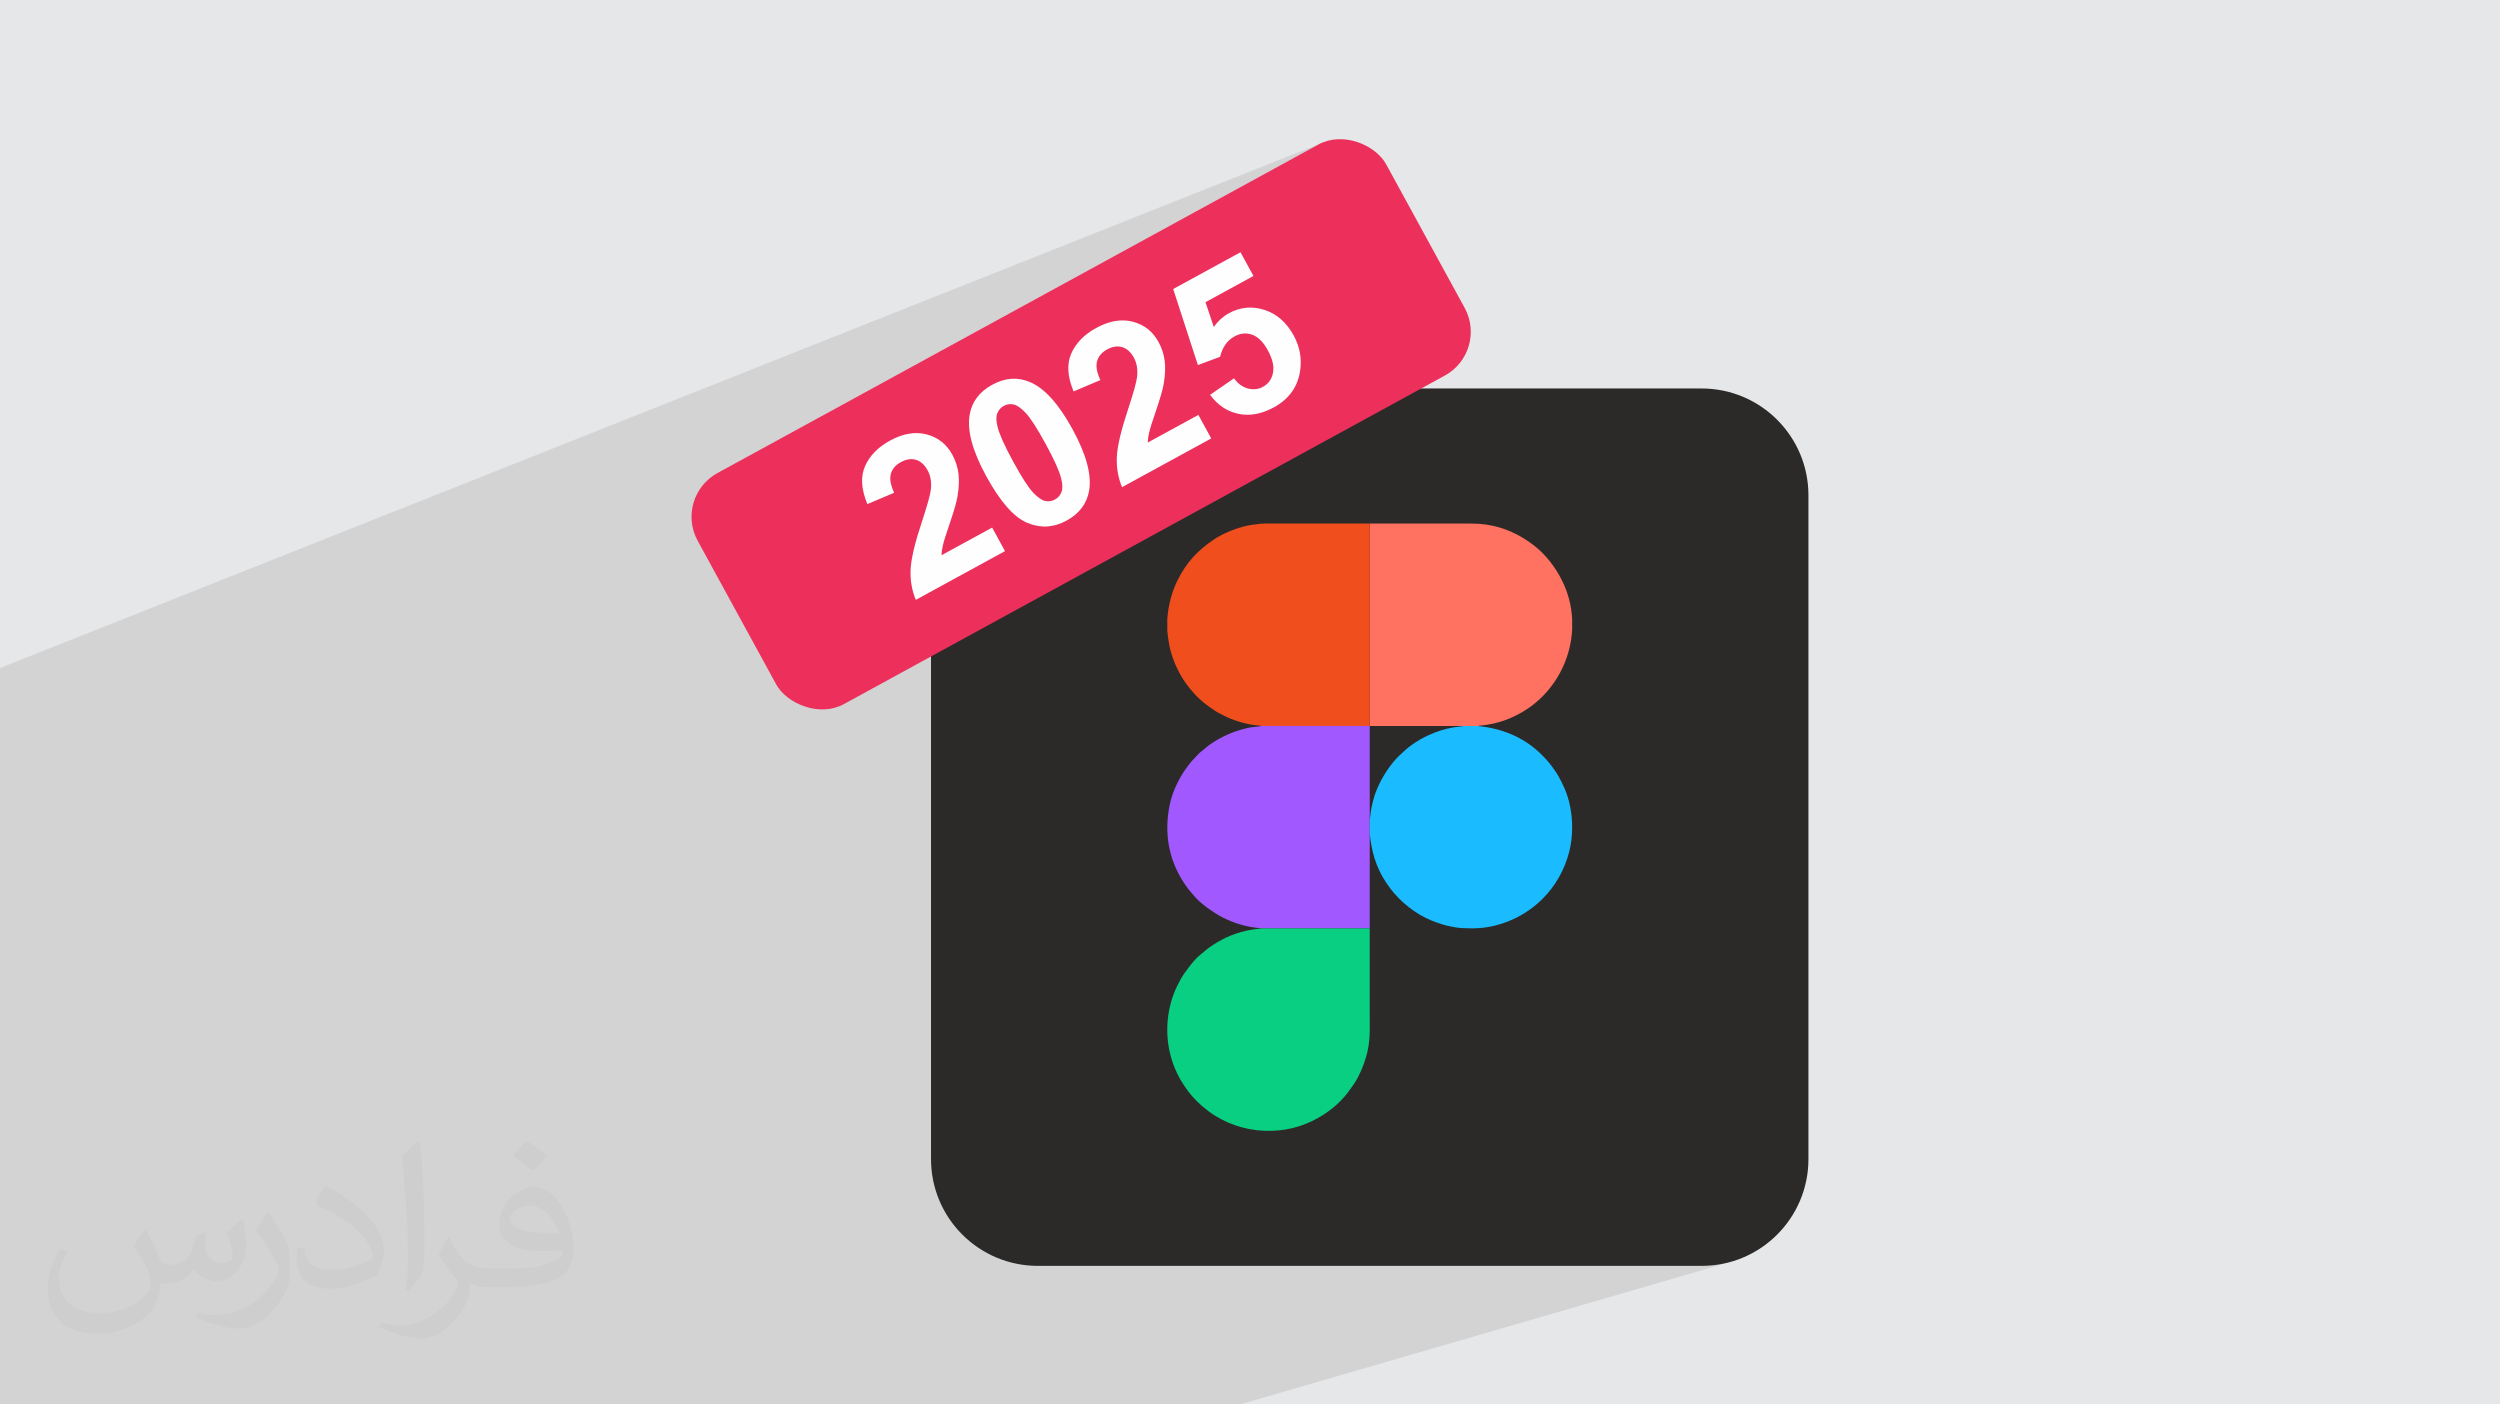
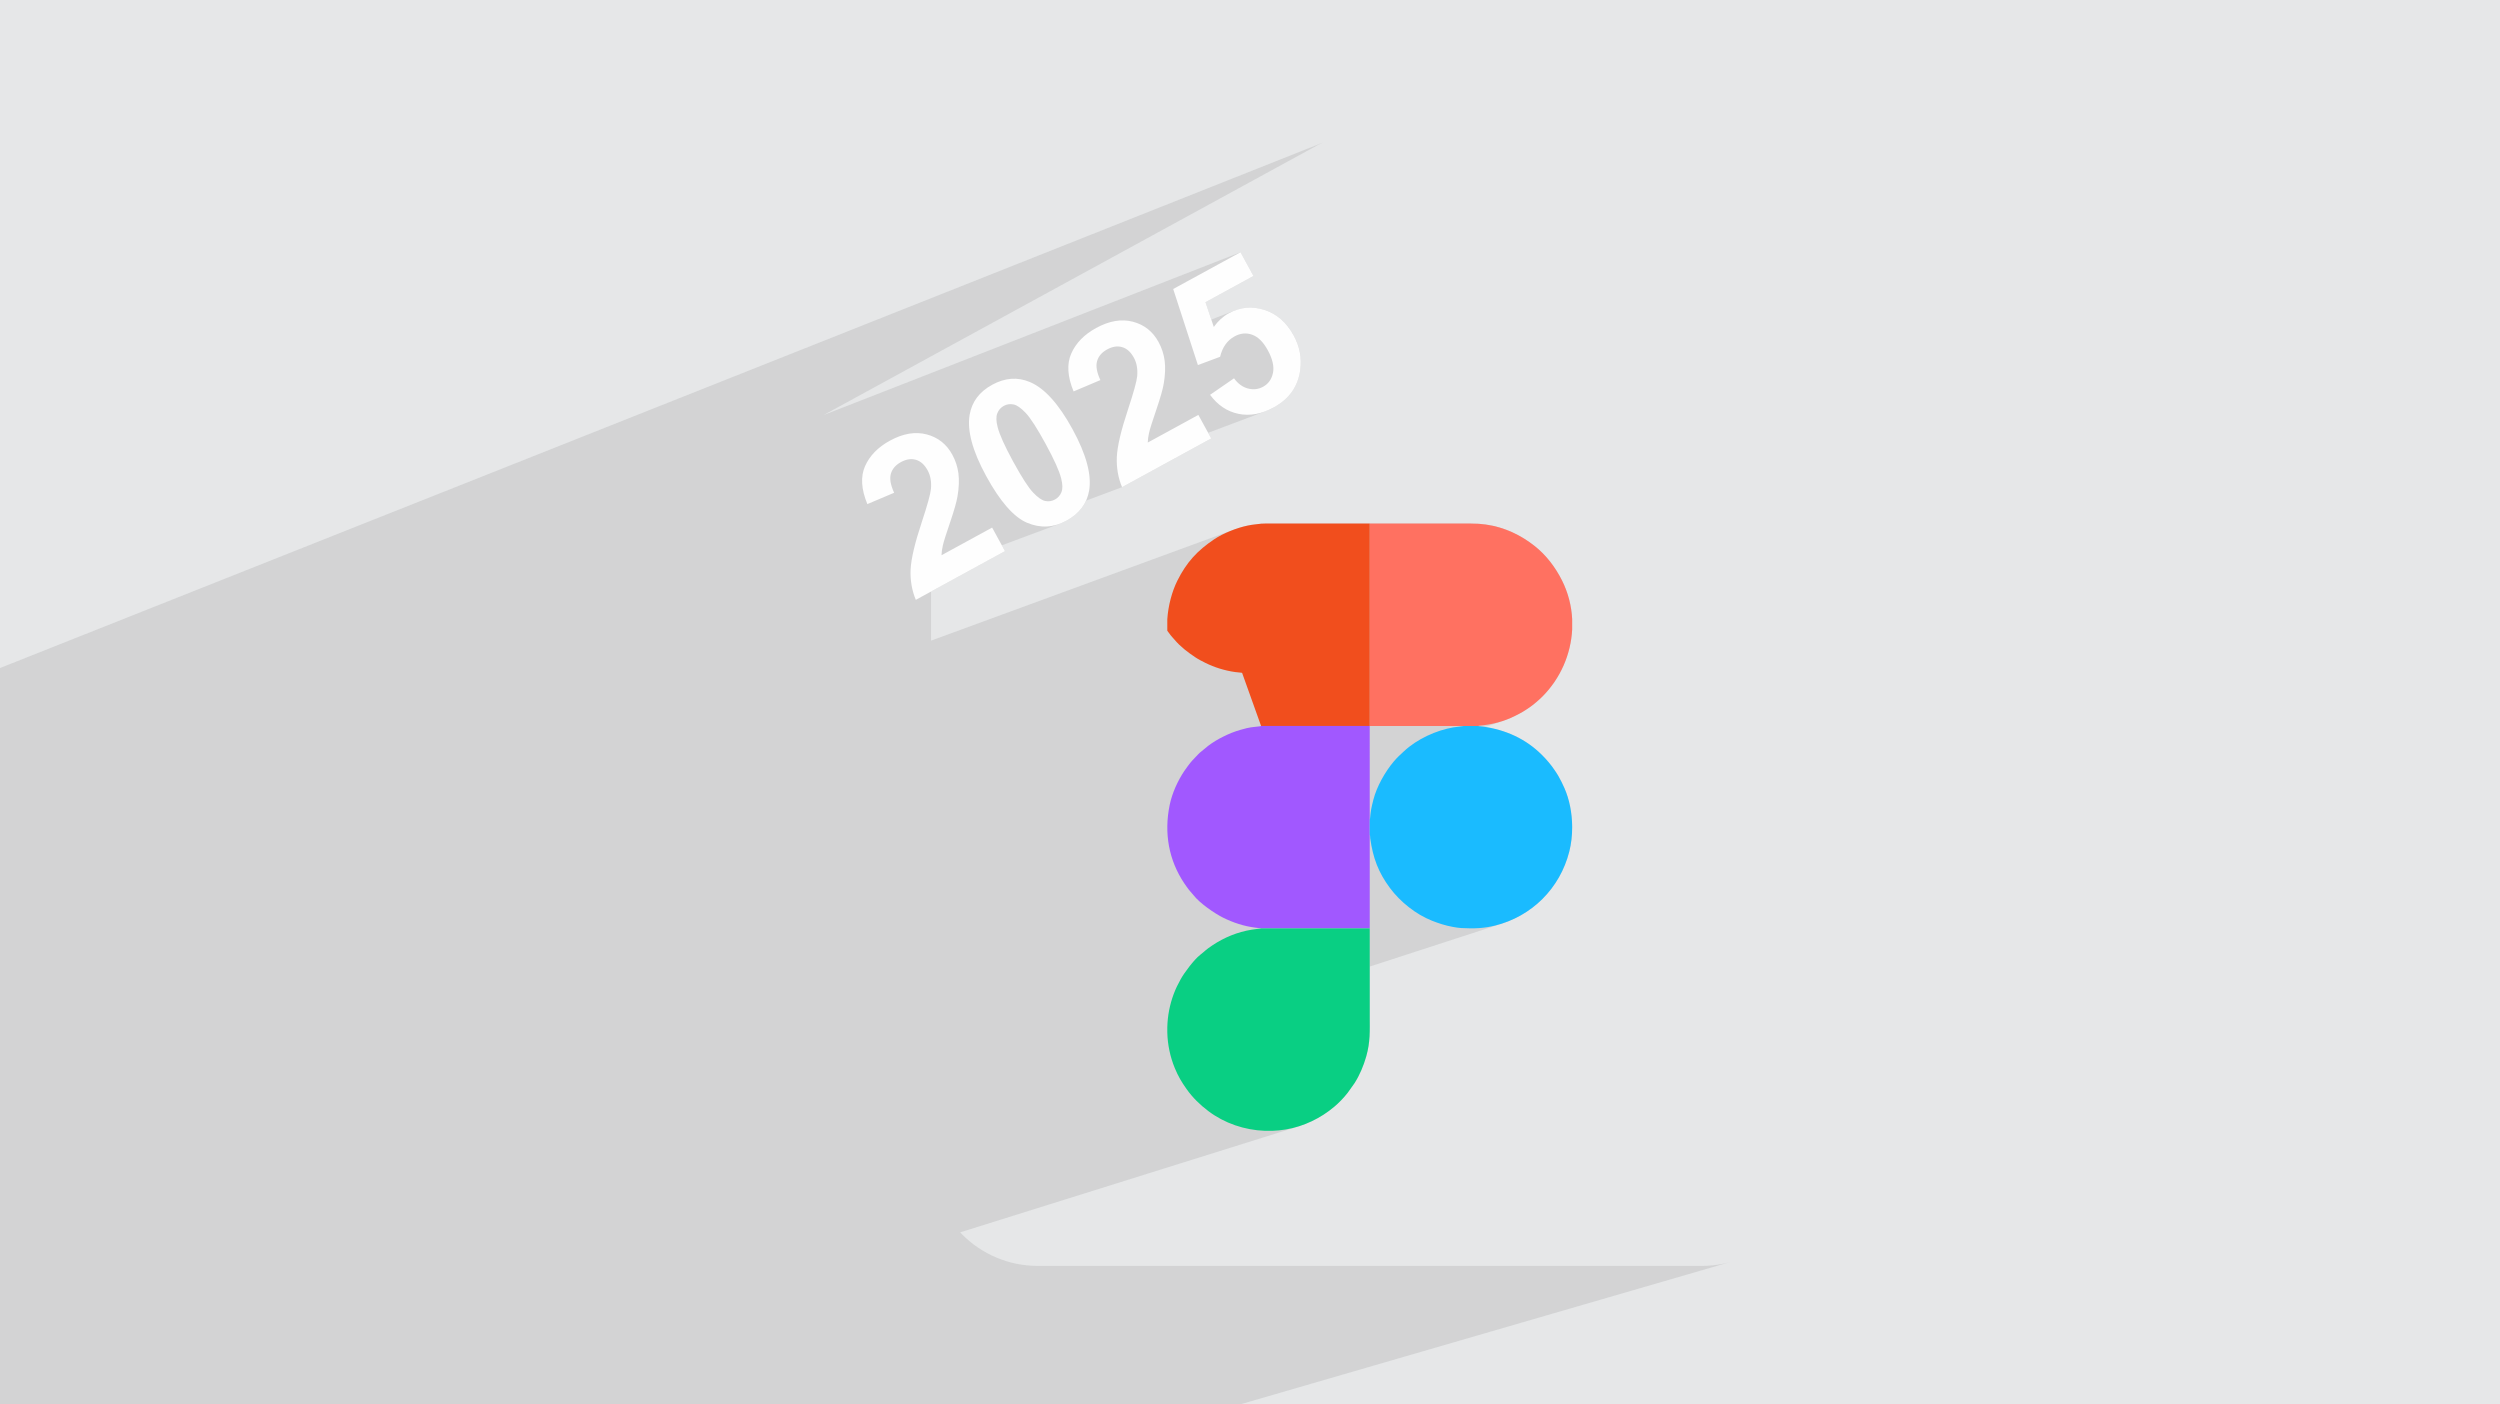
<svg xmlns="http://www.w3.org/2000/svg" xml:space="preserve" width="94.192mm" height="52.917mm" version="1.0" style="shape-rendering:geometricPrecision; text-rendering:geometricPrecision; image-rendering:optimizeQuality; fill-rule:evenodd; clip-rule:evenodd" viewBox="0 0 9404.92 5283.66">
  <defs>
    <style type="text/css">
   
    .fil7 {fill:#09CF83}
    .fil8 {fill:#1ABBFF}
    .fil3 {fill:#2B2A29}
    .fil6 {fill:#A158FF}
    .fil9 {fill:#EC305B}
    .fil5 {fill:#F14E1D}
    .fil4 {fill:#FF7161}
    .fil10 {fill:#FEFEFE;fill-rule:nonzero}
    .fil2 {fill:#373435;fill-opacity:0.031}
    .fil1 {fill:#2B2A29;fill-opacity:0.102}
    .fil0 {fill:#E6E7E8}
   
  </style>
  </defs>
  <g id="Layer_x0020_1">
    <polygon class="fil0" points="-0,0 9404.92,0 9404.92,5283.66 -0,5283.66 " />
    <polygon class="fil1" points="-0,3336.72 -0,3292.87 -0,3264 -0,3252.32 -0,3192.91 -0,3186.4 -0,3139.62 -0,3135.69 -0,3096.23 -0,3045.44 -0,3037.63 -0,3023.47 -0,3019.89 -0,2987.8 -0,2980.73 -0,2959.58 -0,2947.35 -0,2940.2 -0,2923.71 -0,2893.58 -0,2891.64 -0,2867.99 -0,2835.01 -0,2771.43 -0,2513.1 4977.43,535.95 4960.2,544.26 3098.81,1561.23 4666.71,948.9 4715.5,1038.19 4534.97,1136.82 4556.9,1202.11 4647.17,1167.29 4655.31,1164.5 4663.49,1162.15 4671.72,1160.24 4679.99,1158.79 4688.31,1157.78 4696.68,1157.22 4705.09,1157.1 4713.55,1157.43 4722.05,1158.21 4730.61,1159.43 4739.21,1161.1 4747.85,1163.23 4756.54,1165.8 4765.16,1168.76 4773.53,1172.14 4781.69,1175.92 4789.61,1180.1 4797.31,1184.71 4804.78,1189.71 4812.01,1195.13 4819.02,1200.95 4825.8,1207.18 4832.35,1213.82 4838.67,1220.86 4844.78,1228.32 4850.64,1236.18 4856.28,1244.45 4861.7,1253.12 4866.88,1262.21 4870.94,1269.97 4874.66,1277.78 4878.04,1285.63 4881.08,1293.53 4883.79,1301.49 4886.16,1309.49 4888.19,1317.54 4889.89,1325.63 4891.25,1333.78 4892.27,1341.98 4892.97,1350.22 4893.32,1358.51 4893.35,1366.86 4893.03,1375.25 4892.39,1383.7 4891.41,1392.19 4889.55,1403.63 4887.1,1414.72 4884.09,1425.44 4880.48,1435.82 4876.31,1445.83 4871.55,1455.49 4866.23,1464.78 4860.32,1473.72 4853.84,1482.31 4846.78,1490.53 4839.14,1498.4 4830.93,1505.92 4822.14,1513.07 4812.77,1519.87 4802.83,1526.32 4792.3,1532.4 4783.67,1536.92 4775.08,1541.06 4766.52,1544.78 4758.01,1548.11 4545.01,1628.18 4556.6,1649.39 4221.11,1832.7 4085.77,1883.31 4083.53,1888.17 4079.38,1895.9 4074.77,1903.36 4069.68,1910.56 4064.14,1917.5 4058.12,1924.17 4051.63,1930.57 4044.67,1936.71 4037.25,1942.59 4029.35,1948.2 4020.99,1953.55 4012.16,1958.63 4003.04,1963.33 3993.89,1967.47 3984.74,1971.05 3768.87,2051.52 3780.76,2073.28 3502.48,2225.32 3502.48,2410.09 4644.1,1991.5 4652.38,1988.62 4660.61,1985.93 4668.79,1983.46 4676.85,1981.21 4684.75,1979.21 4692.47,1977.47 4700.69,1975.82 4707.71,1974.61 4713.87,1973.73 4719.55,1973.05 4725.12,1972.46 4730.92,1971.84 4737.33,1971.1 4744.72,1970.08 4745.47,1970 4746.6,1969.92 4748.12,1969.84 4750.01,1969.78 4752.25,1969.71 4754.83,1969.65 4757.75,1969.59 4760.99,1969.54 5152.84,1969.54 5530.04,1969.54 5536.52,1969.62 5542.4,1969.72 5547.65,1969.82 5552.22,1969.93 5556.11,1970.05 5559.25,1970.18 5561.62,1970.31 5563.2,1970.46 5589.58,1973.27 5602.9,1975.38 5615.98,1977.97 5628.83,1981 5641.44,1984.5 5653.8,1988.4 5665.93,1992.71 5677.8,1997.41 5689.43,2002.47 5700.79,2007.87 5711.9,2013.61 5722.76,2019.65 5733.34,2025.98 5743.66,2032.59 5753.72,2039.44 5763.49,2046.54 5773,2053.84 5781.14,2060.49 5789.05,2067.37 5796.72,2074.49 5804.18,2081.83 5811.42,2089.38 5818.43,2097.14 5825.22,2105.08 5831.78,2113.22 5838.12,2121.54 5844.24,2130.03 5850.14,2138.67 5855.82,2147.48 5861.28,2156.43 5866.52,2165.5 5871.54,2174.71 5876.34,2184.03 5880.55,2192.73 5884.51,2201.51 5888.22,2210.34 5891.68,2219.24 5894.91,2228.2 5897.87,2237.2 5900.61,2246.26 5903.09,2255.36 5905.34,2264.5 5907.35,2273.68 5909.11,2282.88 5910.64,2292.12 5911.94,2301.38 5912.99,2310.64 5913.82,2319.93 5914.41,2329.22 5914.41,2367.8 5913.11,2385.28 5911.01,2402.67 5908.12,2419.96 5904.44,2437.11 5899.98,2454.08 5894.76,2470.86 5888.76,2487.39 5882.02,2503.68 5874.53,2519.68 5866.29,2535.34 5857.32,2550.66 5847.63,2565.61 5837.22,2580.13 5826.1,2594.22 5814.28,2607.84 5801.77,2620.96 5796.97,2625.61 5791.42,2630.77 5785.32,2636.22 5778.89,2641.78 5772.36,2647.24 5765.93,2652.4 5759.82,2657.06 5754.25,2661.02 5746.49,2666.25 5739.78,2670.69 5733.72,2674.56 5727.9,2678.1 5721.93,2681.51 5715.4,2685.06 5707.91,2688.94 5699.07,2693.4 5691.24,2697.2 5683.36,2700.78 5675.4,2704.15 5667.38,2707.3 5659.31,2710.26 5587.53,2734.81 5593.33,2735.7 5609.22,2738.71 5624.84,2742.26 5640.19,2746.35 5655.26,2751.01 5670.05,2756.21 5684.54,2761.99 5698.74,2768.33 5712.65,2775.26 5726.25,2782.77 5739.54,2790.87 5752.51,2799.58 5765.17,2808.89 5777.49,2818.81 5789.49,2829.36 5801.15,2840.53 5807.57,2847.1 5813.94,2853.89 5820.22,2860.88 5826.37,2868.06 5832.35,2875.39 5838.13,2882.86 5843.66,2890.43 5848.92,2898.09 5850.71,2900.78 5852.46,2903.4 5854.18,2905.99 5855.86,2908.55 5857.52,2911.1 5859.14,2913.68 5860.74,2916.29 5862.31,2918.98 5865.43,2924.52 5868.46,2930.08 5871.39,2935.69 5874.27,2941.34 5877.07,2947.04 5879.82,2952.82 5882.52,2958.68 5885.2,2964.64 5888.74,2973.02 5892.05,2981.56 5895.14,2990.24 5897.98,2999.07 5900.59,3008.02 5902.97,3017.07 5905.13,3026.23 5907.06,3035.46 5908.75,3044.78 5910.23,3054.15 5911.48,3063.56 5912.51,3073 5913.32,3082.46 5913.9,3091.94 5914.27,3101.39 5914.41,3110.84 5914.41,3112.3 5914.24,3124.2 5913.73,3136.01 5912.88,3147.72 5911.68,3159.31 5910.14,3170.72 5908.27,3181.95 5906.06,3192.97 5903.51,3203.74 5896.12,3229.23 5887.13,3253.9 5876.6,3277.7 5864.58,3300.57 5851.12,3322.46 5836.29,3343.3 5820.15,3363.04 5802.74,3381.63 5784.1,3399 5764.32,3415.11 5743.44,3429.9 5721.53,3443.3 5698.62,3455.26 5674.78,3465.72 5650.07,3474.63 5152.88,3636.15 5152.88,3636.96 5152.88,3647.28 5152.88,3657.59 5152.88,3667.91 5152.88,3678.22 5152.88,3688.54 5152.88,3698.84 5152.88,3709.15 5152.88,3719.47 5152.88,3729.78 5152.88,3740.1 5152.88,3750.41 5152.88,3760.72 5152.88,3771.03 5152.88,3781.35 5152.88,3791.66 5152.88,3801.96 5152.88,3812.28 5152.88,3822.59 5152.9,3833.2 5152.95,3843.41 5152.99,3853.3 5153,3862.89 5152.95,3872.27 5152.8,3881.45 5152.53,3890.51 5152.1,3899.49 5151.49,3908.42 5150.67,3917.39 5149.61,3926.42 5148.29,3935.57 5146.65,3944.89 5144.69,3954.43 5142.36,3964.24 5139.65,3974.37 5135.74,3987.32 5131.34,4000.4 5126.45,4013.47 5121.1,4026.44 5115.31,4039.18 5109.1,4051.59 5102.5,4063.54 5095.53,4074.92 5069.66,4111.26 5063.92,4118.39 5058.02,4125.34 5051.95,4132.14 5045.73,4138.78 5039.34,4145.25 5032.8,4151.54 5026.1,4157.68 5019.24,4163.63 5009.63,4171.49 4999.71,4179.08 4989.5,4186.38 4979,4193.38 4968.24,4200.07 4957.24,4206.42 4945.99,4212.44 4934.54,4218.1 4922.88,4223.4 4911.04,4228.31 4899.01,4232.83 4886.84,4236.94 3612.06,4636.01 3620.19,4644.54 3634.15,4657.85 3648.73,4670.48 3663.9,4682.4 3679.66,4693.6 3695.96,4704.06 3712.79,4713.73 3730.11,4722.61 3747.91,4730.66 3766.16,4737.86 3784.82,4744.18 3803.89,4749.59 3823.32,4754.07 3843.11,4757.61 3863.21,4760.16 3883.62,4761.72 3904.29,4762.24 6401.49,4762.24 6422.17,4761.72 6442.57,4760.16 6462.68,4757.61 6482.46,4754.07 6501.9,4749.59 6520.97,4744.18 4663.9,5283.66 2211.02,5283.66 1543.24,5283.66 1449.8,5283.66 1343.25,5283.66 1261.47,5283.66 1012.56,5283.66 595.74,5283.66 81.54,5283.66 -0,5283.66 -0,5183.48 -0,5146.58 -0,5070.37 -0,5069.11 -0,5064.03 -0,5060.92 -0,5057.84 -0,5053.62 -0,4933.84 -0,4887.53 -0,4872.14 -0,4865.49 -0,4822.86 -0,4801.46 -0,4646.01 -0,4643.17 -0,4641.52 -0,4636.15 -0,4635.58 -0,4635.01 -0,4634.97 -0,4634.88 -0,4634.77 -0,4631.41 -0,4618.32 -0,4618.25 -0,4618.24 -0,4618.18 -0,4611.45 -0,4610.73 -0,4607.25 -0,4511.51 -0,4424.66 -0,4391.21 -0,4385.75 -0,4385.59 -0,4374.64 -0,4374.07 -0,4253.66 -0,4108.71 -0,3981.28 -0,3970.54 -0,3959.31 -0,3839.55 -0,3805.76 -0,3712.94 -0,3708.11 -0,3697.63 -0,3694.33 -0,3534.12 -0,3480.47 -0,3456.62 -0,3413.2 -0,3411.33 -0,3383.26 -0,3368.38 -0,3359.59 " />
-     <path class="fil2" d="M548.54 4627.69c17.95,27.21 29.6,53.36 40.96,82.43 8.45,16.91 12.93,48.09 52.57,48.09 11.61,0 28.28,-3.42 43.06,-11.61 16.63,-8.73 29.32,-21.94 35.94,-42l15.85 -53.36 38.57 -19.02 2.64 2.64c-5.27,20.09 -6.59,39.36 -6.59,54.43 0,44.63 38.57,61.56 69.22,61.56 17.95,0 34.09,-8.73 34.09,-25.11 0,-21.13 -8.98,-57.06 -20.62,-89.29 17.95,-17.95 35.94,-35.94 56.53,-50.47l3.17 1.6c8.98,38.04 14,75.56 14,100.66 0,24.57 -10.83,51.79 -19.81,69.49 -18.49,34.87 -51.25,62.62 -90.87,62.62 -30.1,0 -63.65,-15.07 -86.66,-43.06l-1.32 0c-21.66,26.96 -55.22,51.25 -108.86,51.25l-16.63 0c-2.64,35.41 -10.29,60.49 -21.94,82.95 -31.95,62.34 -126.81,106.47 -216.1,106.47 -124.17,0 -186.51,-71.59 -186.51,-166.96 0,-58.91 19.27,-113.6 48.88,-152.42l24.29 10.04c-18.49,35.41 -30.91,68.68 -30.91,101.45 0,89.29 72.66,131.83 156.4,131.83 77.68,0 173.83,-49.41 191.28,-106.72 -6.59,-62.62 -30.1,-91.93 -66.04,-148.99 10.83,-19.02 24.83,-38.04 42.28,-58.38l3.17 0 0 0 0 0 -0.02 -0.09zm1432.13 -336.04c26.15,16.39 51.79,35.66 76.87,57.85 -14,19.81 -31.45,37.79 -53.11,53.64 -25.11,-20.34 -50.19,-37.79 -75.84,-56.27 17.42,-19.55 34.62,-38.29 52.04,-55.22l0 0 0 0 0 0 0 0 0 0 0.03 0zm13.47 244.11c-42.28,0 -76.87,27.75 -76.87,48.34 0,44.13 84.53,57.85 185.72,57.31 -12.68,-51.79 -57.06,-105.68 -108.86,-105.68l0.01 0.03zm-94.86 236.19c54.96,0 103.04,-1.6 139.74,-10.83 40.96,-10.29 75.56,-30.91 75.56,-45.17 0,-3.7 0,-8.19 -1.32,-11.89 -22.98,2.11 -49.41,2.11 -72.38,2.11 -74.49,0 -131.55,-16.91 -154.02,-58.66 -5.55,-11.61 -9.51,-24.57 -9.51,-39.36 0,-40.43 17.42,-79.79 48.09,-107 25.61,-22.45 53.89,-36.44 82.67,-36.44 52.04,0 93.51,41.75 122.57,107.54 15.85,35.94 26.68,77.4 26.68,129.72 0,34.87 -9.51,64.19 -31.17,85.85 -40.43,39.11 -114.92,53.89 -229.04,53.89l-51.79 0 0 0 -13.47 0c-28.28,0 -48.62,-5.02 -64.72,-17.42l-2.64 0c0.79,6.59 1.32,12.93 1.32,19.02 0,25.61 -8.45,58.38 -25.61,84.53 -50.72,75.3 -105.68,108.04 -153.24,108.04 -48.09,0 -107,-18.49 -160.11,-42.54l9.51 -18.49c17.17,7.13 40.96,11.89 73.7,11.89 85.85,0 198.66,-82.43 212.66,-163 -3.17,-6.59 -8.98,-15.32 -17.17,-24.57 -25.11,-29.85 -40.96,-54.68 -55.75,-80.83 12.68,-25.11 24.29,-45.17 35.13,-63.4l4.49 -0.53c36.72,74.77 69.99,117.55 144.23,117.55l11.61 0 0 0 53.89 0 0 0 0 0 0 0 0 0 0 0 0.09 0.01zm-371.98 79c6.34,-34.34 6.87,-72.91 6.87,-108.86l0 -53.36c0,-99.6 -12.68,-244.36 -22.98,-338.68 17.95,-19.27 43.06,-42 62.87,-57.31l5.81 1.6c13.47,118.62 16.63,256 16.63,383.06 0,33.3 -1.32,65.79 -4.49,89.55 -1.85,30.1 -19.27,52.83 -56.53,87.7l-8.19 -3.7zm-382.8 -157.19c1.85,46.77 24.83,83.49 105.15,83.49 49.93,0 92.19,-12.93 138.96,-35.13 8.45,-3.7 12.93,-8.73 12.93,-12.93 0,-29.32 -22.45,-68.15 -60.23,-103.55 -36.72,-33.3 -85.34,-62.62 -130.76,-82.18 -15.6,-6.59 -20.62,-13.47 -20.62,-20.09 0,-13.47 17.95,-41.75 32.77,-62.09l5.02 -0.53c52.04,27.21 110.17,67.64 153.24,112.53 39.11,41.47 63.4,83.49 63.4,129.19 0,33.81 -10.29,65.51 -26.96,95.11 -57.06,28.79 -117.83,50.72 -178.06,50.72 -73.17,0 -123.1,-34.34 -123.1,-114.92 0,-8.73 0,-22.19 3.17,-39.64l25.11 0 0 0 0 0 0 0 0 0 0 0 -0.02 0zm-132.37 -132.9l45.45 73.45c16.63,27.21 32.23,56.81 32.23,103.55l0 59.7c0,48.34 -30.91,100.13 -80.83,151.38 -39.11,34.62 -73.7,49.41 -105.68,49.41 -47.55,0 -101.98,-14.79 -164.85,-41.75l7.13 -18.49c19.81,5.27 42.79,9.77 71.06,9.77 90.36,-0.53 182.8,-66.57 225.08,-147.15 5.02,-9.26 6.87,-17.95 6.87,-24.04 0,-9.26 -5.02,-19.55 -8.98,-28.79 -22.98,-43.31 -48.62,-82.95 -76.87,-119.68 14.79,-23.25 29.6,-45.7 45.7,-67.9l3.7 0.53 0 0 0 0 0 0 0 0 0 0 -0.02 0.01z" />
    <g id="_1750954456976">
      <g>
-         <path class="fil3" d="M3904.29 1461.43l2497.2 0c221.88,0 401.8,179.93 401.8,401.81l0 2497.19c0,221.88 -179.92,401.81 -401.8,401.81l-2497.2 0c-221.86,0 -401.79,-179.93 -401.79,-401.81l-0.02 -2497.19c0.02,-221.88 179.95,-401.81 401.83,-401.81z" />
        <path class="fil4" d="M5152.84 2731.08l352.88 0 55.86 0c0.26,-0.18 0.72,-0.67 0.89,-0.39 0.15,0.29 0.69,-0.3 0.92,-0.34 1.67,-0.38 1.21,-0.38 3.27,-0.55 46.54,-3.99 90.85,-15.59 132.43,-36.39 25.73,-12.86 32.75,-17.17 55.18,-32.38 13.94,-9.45 35.95,-28.51 47.52,-40.06 68.59,-68.59 107.87,-159.78 112.64,-253.17l0 -38.57c-2.53,-49.58 -14.96,-98.99 -38.06,-145.19 -25.03,-50.03 -59.35,-95.4 -103.34,-130.19 -49.94,-39.49 -111.78,-70.65 -183.42,-80.57l-26.38 -2.82c-3.1,-0.4 -15.11,-0.71 -33.16,-0.92l-377.2 0 0 761.54z" />
-         <path class="fil5" d="M4744.19 2731.08l408.65 0 0 -761.54 -391.85 0c-9.07,0.14 -14.81,0.31 -16.28,0.54 -21.32,3.16 -28.37,2.32 -52.25,7.39 -40.56,8.59 -91.01,28.76 -124.19,50.95 -64.06,42.87 -104.38,86.71 -138.84,155.61 -20.32,40.61 -34.76,94.09 -38.08,145.51l0 43.34c0.46,6.31 1.1,12.53 1.98,18.59 4.9,34.05 7.03,49.51 18.79,84.01 5.03,14.77 10.89,28.24 17.31,41.09 10.54,21.07 19.38,36.94 33.18,55.64l12.48 16.72c4.22,5.53 9.07,10.16 13.61,15.59 23.6,28.07 49.58,47.59 79.57,67.65 12.03,8.06 24.57,14.32 37.57,20.81 34.19,17.1 73.18,29.08 111.47,34.5l24.07 2.59c2.82,0.57 1.22,0 2.8,1.01z" />
+         <path class="fil5" d="M4744.19 2731.08l408.65 0 0 -761.54 -391.85 0c-9.07,0.14 -14.81,0.31 -16.28,0.54 -21.32,3.16 -28.37,2.32 -52.25,7.39 -40.56,8.59 -91.01,28.76 -124.19,50.95 -64.06,42.87 -104.38,86.71 -138.84,155.61 -20.32,40.61 -34.76,94.09 -38.08,145.51l0 43.34l12.48 16.72c4.22,5.53 9.07,10.16 13.61,15.59 23.6,28.07 49.58,47.59 79.57,67.65 12.03,8.06 24.57,14.32 37.57,20.81 34.19,17.1 73.18,29.08 111.47,34.5l24.07 2.59c2.82,0.57 1.22,0 2.8,1.01z" />
        <path class="fil6" d="M4744.19 3492.6l408.69 0 0.02 -352.85 -0.02 -55.85 -0.04 -352.84 -408.65 0 -3.89 1.18c-31.85,4.08 -34.8,2.13 -73.09,13.22 -25.23,7.3 -44.01,15 -65.58,25.79 -21.11,10.54 -37.95,20.6 -56.68,34.68l-31.36 25.77c-2.26,1.88 -3.68,3.55 -5.77,5.64l-22.87 24.11c-6.74,6.92 -25.02,32.02 -29.63,38.9 -24.61,36.92 -45.76,82.87 -55,127.79 -21.97,106.95 -2.97,208.14 54.51,294.36 3.16,4.74 6,8.53 9.39,13.45 10.69,15.61 17.71,21.31 25.6,31.51 23.99,31.01 79.89,68.96 110.95,84.5 37.51,18.76 79.1,32.65 122.09,37.86 4.12,0.49 7.28,1 10.12,1.27 4.86,0.46 7.91,-0.61 11.21,1.49z" />
        <path class="fil7" d="M5152.88 3492.6l-408.69 0 -17.88 2.43c-6.44,0.74 -12.2,1.52 -17.84,2.46 -53.59,8.86 -102.61,28.98 -147.03,58.56 -28.43,18.97 -26.23,20.49 -46.43,36.1 -23.11,17.82 -60.54,68.28 -73.31,91.67 -10.34,18.9 -18.47,34.8 -26.42,56.1 -14.81,39.74 -22.81,81.7 -23.92,123.86l0 20.49c1.22,45.59 10.52,91.01 28.09,133.64 13.15,31.88 25.33,51.93 44.24,78.86 11.26,16.04 23.82,30.78 37.77,44.73 14.66,14.65 27.86,25.98 44.2,38.29 60.7,45.76 135.81,71.6 213.36,74.35l27.38 0c16.82,-0.59 33.68,-2.27 50.47,-5.06 67.71,-11.32 131.96,-42.78 182.37,-85.44 18.49,-15.64 35.34,-33.16 50.42,-52.37l25.86 -36.33c19.06,-29.5 34.42,-66.26 44.12,-100.55 15.57,-54.98 13.23,-94.14 13.23,-151.78 0,-109.99 0,-220.01 0,-329.99z" />
        <path class="fil8" d="M5152.88 3083.91l0.02 55.85c1.96,3.11 1.44,10.81 1.96,14.52 10.22,72.37 29.83,127.04 74.55,186.93 38.6,51.72 97.28,98.51 157.01,122.2 25.92,10.28 50.62,18.41 79.22,23.58 9.57,1.71 21.82,3.78 31.24,4.29 49.94,2.72 86.24,0.99 127.65,-9.35 138.29,-34.57 243.93,-140.19 278.99,-278.2 7.23,-28.39 10.91,-59.63 10.89,-91.44l0 -1.46c-0.19,-50.28 -9.68,-101.98 -29.21,-146.2 -7.09,-16.04 -14.45,-30.9 -22.89,-45.66 -4.16,-7.26 -8.57,-13.61 -13.4,-20.89 -13.6,-20.53 -30.61,-40.38 -47.77,-57.56 -61.27,-61.27 -137.15,-95.5 -223.96,-107.31l-13.81 -1.43c-0.27,-0.08 -0.71,-0.27 -0.92,-0.34 -0.21,-0.06 -0.63,-0.21 -0.89,-0.38l-55.86 0c-0.27,0.17 -0.72,0.01 -0.87,0.38l-37.04 4.86c-64.76,11 -136.95,43.97 -185.76,89.63 -15.6,14.6 -24.13,21.56 -38.67,38.75 -32.48,38.39 -64.1,94.13 -76.79,144.04 -8,31.41 -9.77,40.24 -12.43,70.09l-1.27 5.07z" />
      </g>
      <g>
-         <rect class="fil9" transform="matrix(1.403 -0.767 0.767 1.403 2534.53 1869.52)" width="1846.18" height="619.67" rx="117.3" ry="117.3" />
        <path class="fil10" d="M3732.36 1984.7l48.4 88.59 -335.49 183.3c-14.82,-35.68 -21.3,-73.51 -19.61,-113.52 1.69,-40.02 15.76,-99.64 41.99,-178.72 21.15,-63.79 32.61,-105.52 34.57,-125.15 2.34,-26.94 -1.71,-50.09 -12.32,-69.51 -11.68,-21.38 -26.33,-34.67 -44.12,-39.89 -17.68,-5.28 -36.6,-2.34 -56.71,8.65 -19.99,10.92 -32.5,25.61 -37.75,44.18 -5.2,18.39 -1.02,42.07 12.43,71.1l-100.78 42.67c-23.12,-55.89 -26.05,-103.5 -8.64,-142.9 17.48,-39.29 48.63,-71.24 93.62,-95.82 49.29,-26.93 95.31,-34.71 138.09,-23.52 42.68,11.24 74.86,36.69 96.51,76.33 12.32,22.56 19.93,46.16 23.1,71.01 3.09,24.72 1.92,52.98 -3.43,84.89 -3.38,21.17 -12.8,53.94 -27.85,98.23 -15.16,44.36 -24.3,73.21 -27.31,86.78 -3.19,13.52 -4.8,26.02 -5.1,37.35l190.42 -104.04zm0.47 -537.33c48.36,-26.42 95.6,-29.74 141.86,-10.03 54.79,23.2 108.22,82.33 160.04,177.18 51.76,94.74 72.59,171.82 62.54,231.05 -8.42,48.98 -36.74,86.65 -85.1,113.07 -48.59,26.54 -97.99,29.24 -148.2,8.06 -50.21,-21.18 -101.62,-79.89 -154.08,-175.91 -51.51,-94.28 -72.21,-171.12 -62.16,-230.35 8.42,-48.98 36.74,-86.64 85.1,-113.06zm43.44 79.51c-11.39,6.23 -19.6,15.54 -24.36,27.8 -4.95,12.22 -4.68,29.28 0.91,51.12 7.03,28.33 26.64,71.95 58.71,130.65 32.14,58.83 57.08,97.57 74.9,116.37 17.82,18.79 33.15,29.44 45.98,31.94 12.84,2.49 24.91,0.58 36.32,-5.65 11.39,-6.22 19.59,-15.54 24.47,-27.87 4.83,-12.15 4.56,-29.22 -1.03,-51.06 -6.9,-28.09 -26.44,-71.59 -58.58,-130.41 -32.07,-58.71 -57.01,-97.45 -74.83,-116.25 -17.81,-18.79 -33.21,-29.57 -46.05,-32.06 -12.9,-2.61 -25.04,-0.8 -36.43,5.42zm731.93 33.94l48.4 88.58 -335.49 183.3c-14.82,-35.68 -21.3,-73.51 -19.61,-113.52 1.68,-40.01 15.76,-99.64 41.99,-178.72 21.15,-63.78 32.61,-105.52 34.57,-125.15 2.34,-26.94 -1.71,-50.09 -12.32,-69.5 -11.68,-21.39 -26.33,-34.67 -44.13,-39.89 -17.67,-5.28 -36.59,-2.35 -56.7,8.65 -19.99,10.92 -32.5,25.6 -37.76,44.17 -5.19,18.39 -1.01,42.07 12.44,71.1l-100.78 42.67c-23.13,-55.89 -26.05,-103.49 -8.64,-142.89 17.48,-39.29 48.63,-71.25 93.62,-95.83 49.29,-26.93 95.31,-34.71 138.09,-23.52 42.68,11.25 74.85,36.69 96.5,76.33 12.33,22.56 19.94,46.17 23.1,71.01 3.1,24.72 1.93,52.98 -3.42,84.9 -3.38,21.16 -12.8,53.93 -27.85,98.23 -15.17,44.35 -24.3,73.2 -27.31,86.77 -3.19,13.52 -4.8,26.02 -5.1,37.35l190.42 -104.03zm44.01 -75.53l90.16 -62.09c14.6,20.1 32.02,32.92 52.31,38.28 20.41,5.3 39.3,3.14 56.85,-6.46 19.99,-10.92 32.53,-28.33 37.4,-52.28 4.87,-23.94 -1.61,-52.4 -19.59,-85.3 -16.89,-30.92 -36.39,-50.31 -58.67,-58.21 -22.17,-7.97 -44.25,-5.85 -66.34,6.21 -27.56,15.06 -45.71,40.67 -54.36,76.78l-83.51 31.15 -92.95 -286.15 253.19 -138.33 48.79 89.28 -180.53 98.63 31.3 93.23c15.51,-22.2 34.44,-39.49 56.75,-51.68 42.56,-23.24 87.03,-27.47 133.51,-12.57 46.55,14.73 83.28,46.88 110.34,96.41 22.55,41.26 30.63,84.54 24.53,129.98 -8.42,61.98 -41.46,108.71 -99.11,140.21 -46.15,25.21 -90.61,33.35 -133.21,24.46 -42.77,-8.94 -78.25,-32.71 -106.88,-71.57z" />
      </g>
    </g>
  </g>
</svg>